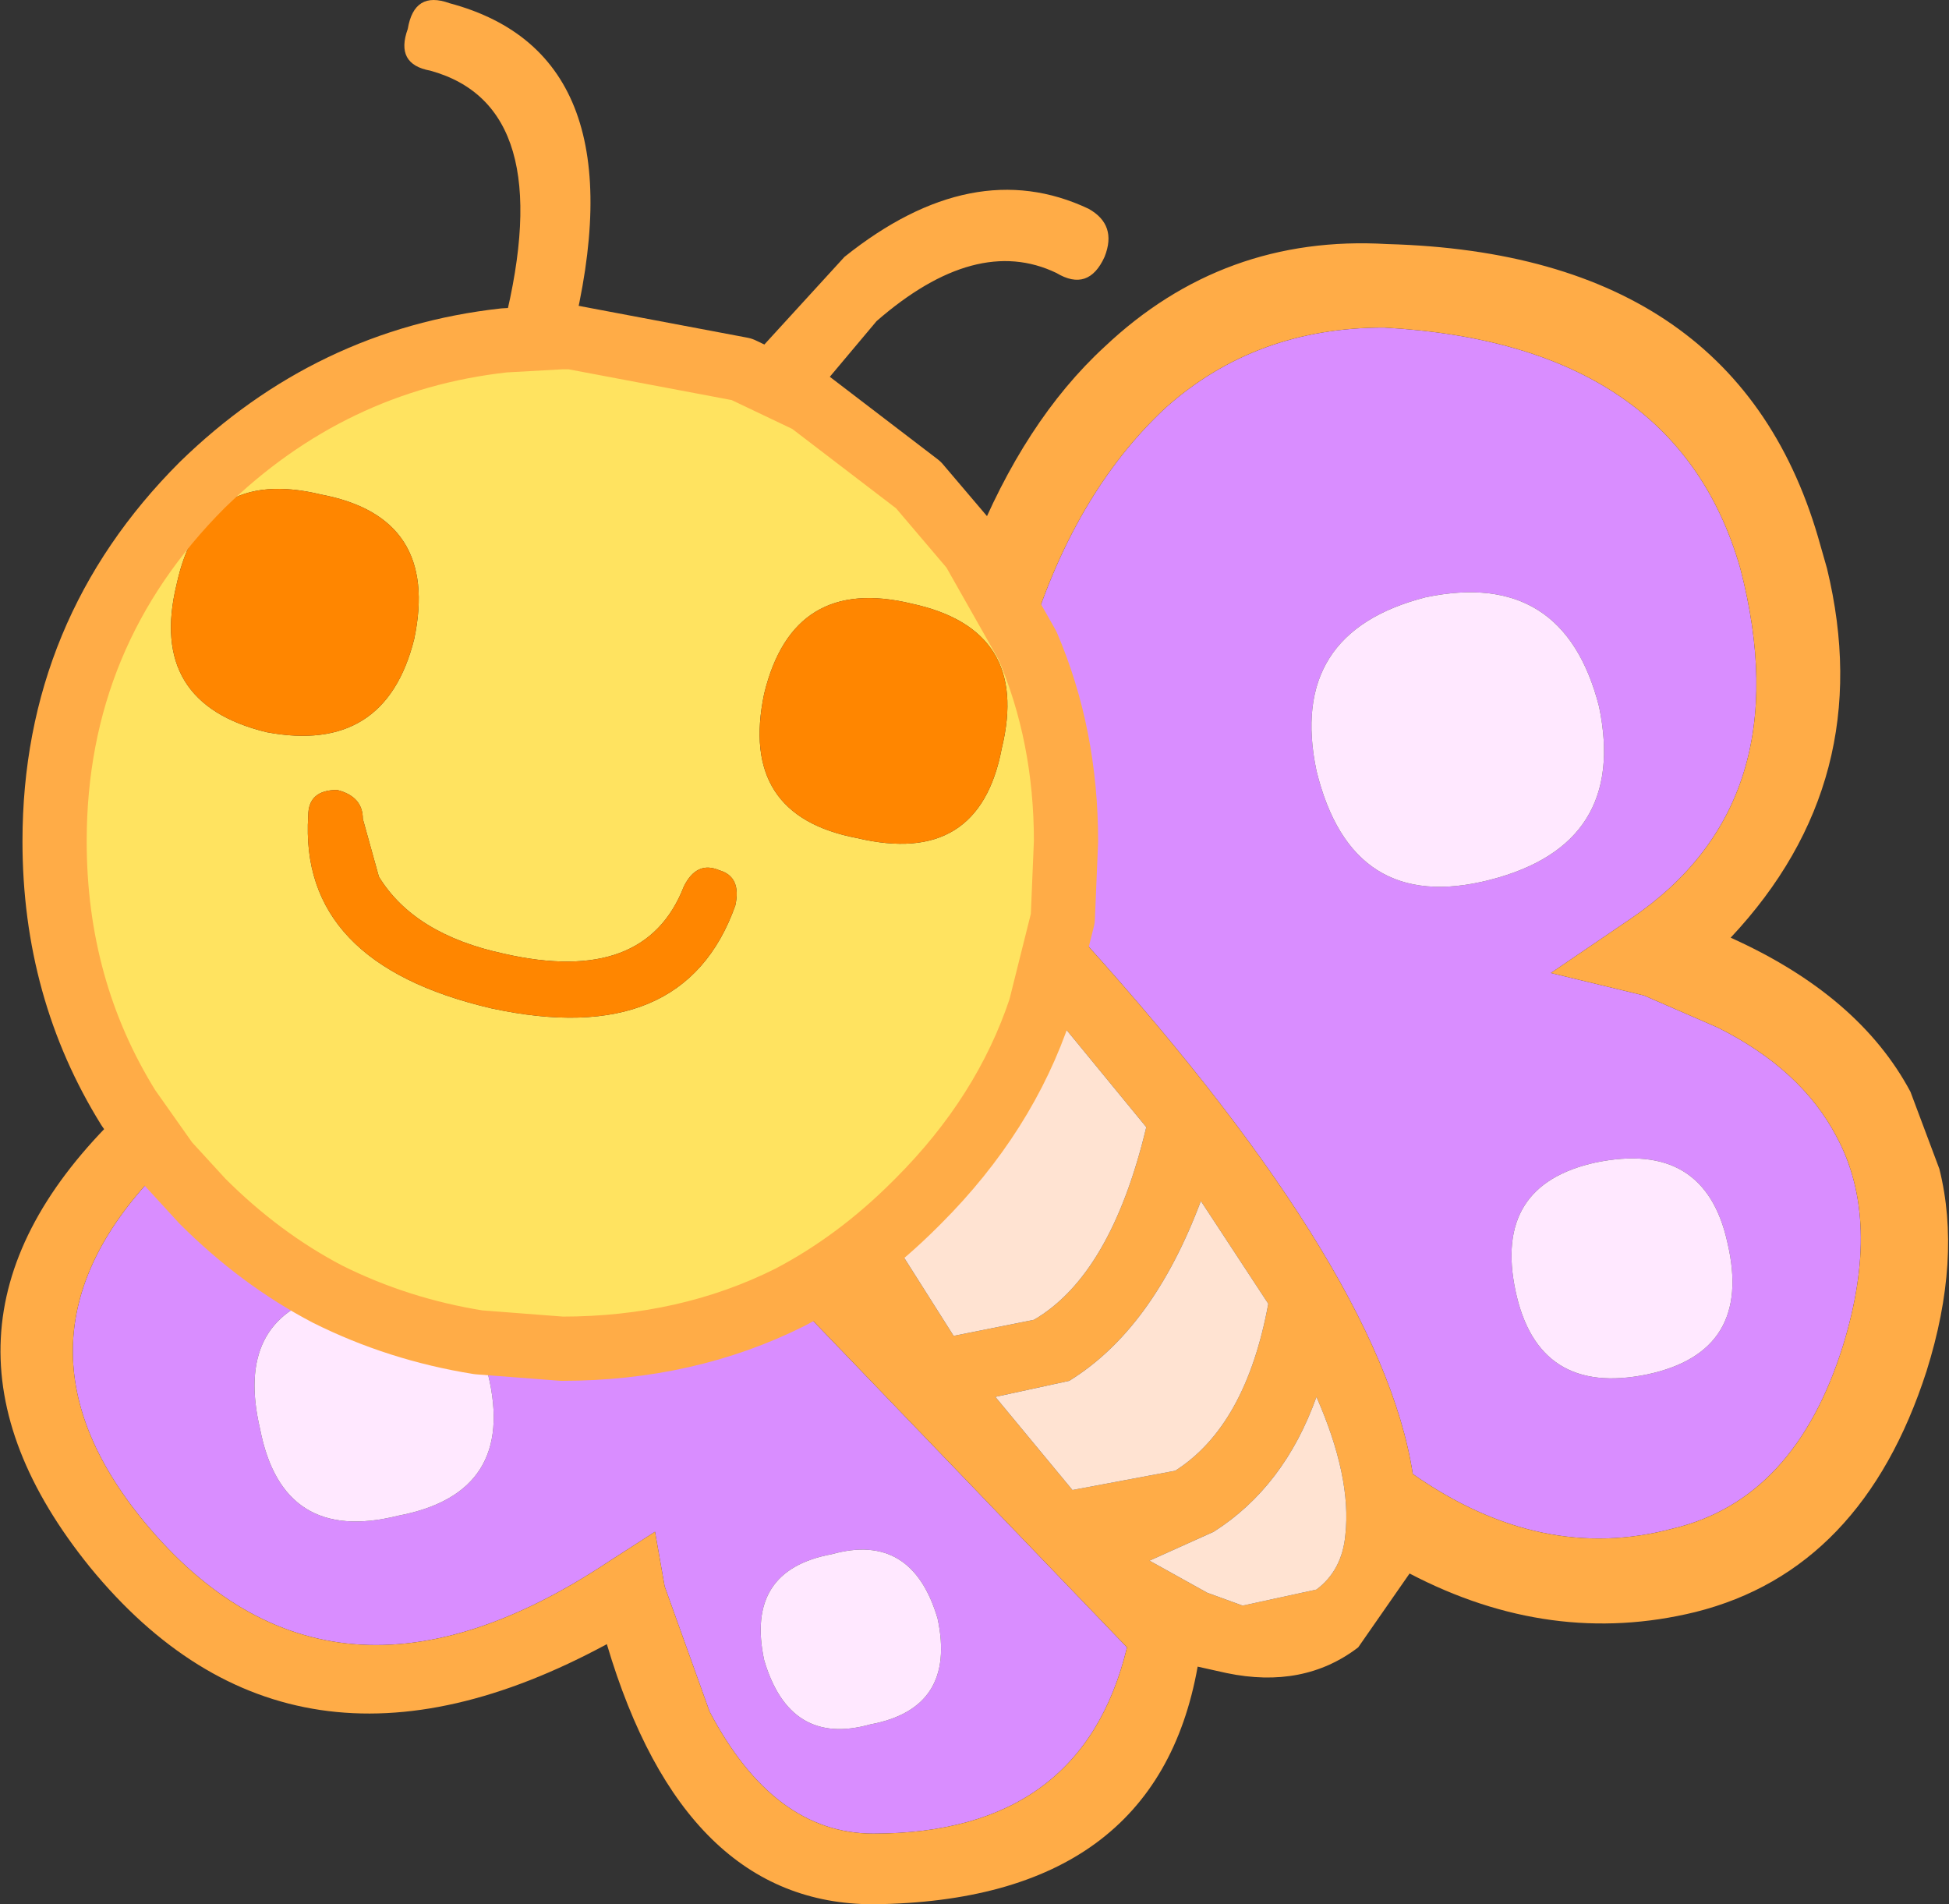
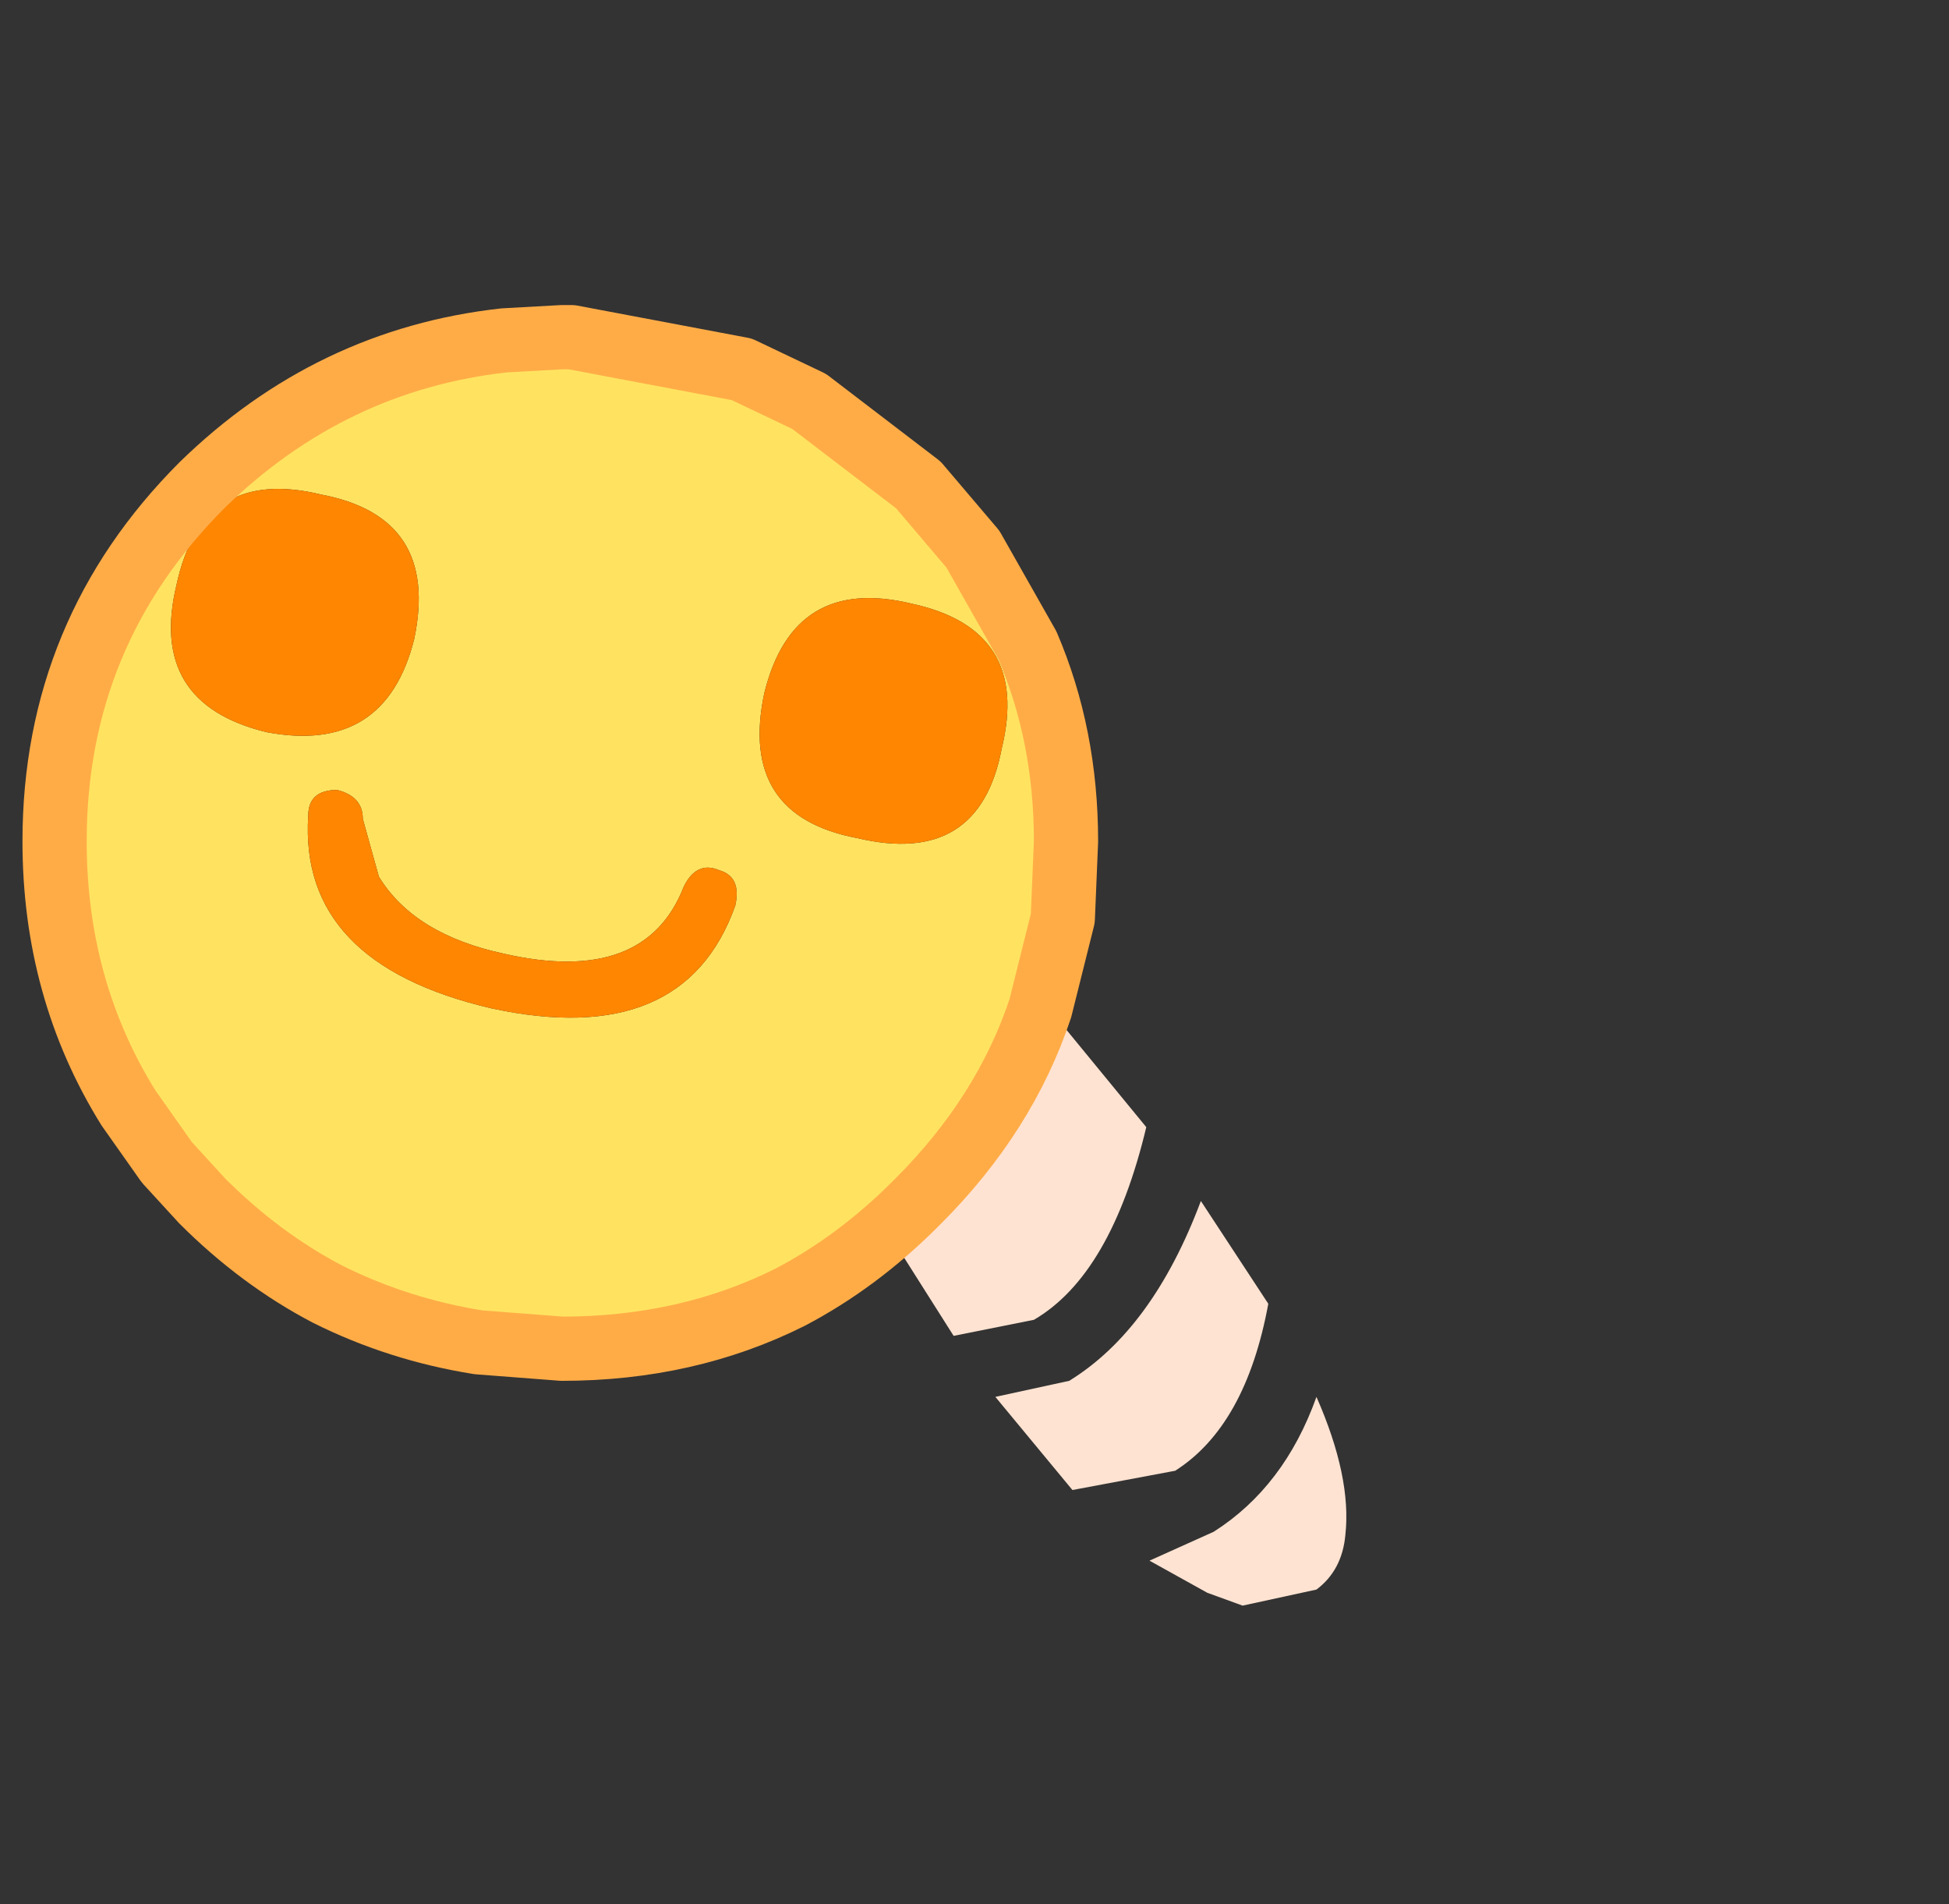
<svg xmlns="http://www.w3.org/2000/svg" height="29.65px" width="30.35px">
  <rect width="100%" height="100%" fill="#333333" stroke="none" />
  <g transform="matrix(1.0, 0.0, 0.0, 1.0, 3.5, 21.65)">
-     <path d="M12.5 -11.6 Q13.2 -13.95 14.65 -15.3 16.05 -16.55 18.05 -16.55 22.6 -16.3 23.6 -12.8 24.55 -9.15 21.9 -7.35 L20.65 -6.5 22.1 -6.15 23.25 -5.65 Q24.55 -5.0 25.1 -3.95 25.8 -2.65 25.2 -0.7 24.45 1.7 22.55 2.15 20.5 2.7 18.5 1.3 18.0 -1.95 13.1 -7.3 L13.05 -7.35 13.1 -8.55 Q13.1 -10.2 12.5 -11.6 M8.8 -1.45 L9.05 -1.2 14.05 4.0 Q13.35 6.9 10.1 6.9 8.55 6.9 7.55 5.0 L6.85 3.05 6.7 2.2 6.0 2.65 Q1.65 5.55 -1.25 2.05 -3.6 -0.8 -1.0 -3.45 L-0.9 -3.55 -0.35 -2.95 Q0.55 -2.05 1.6 -1.5 0.15 -1.1 0.55 0.6 0.9 2.4 2.7 1.95 4.55 1.6 4.1 -0.25 L3.95 -0.75 5.25 -0.65 Q7.2 -0.65 8.8 -1.45 M19.7 -7.95 Q21.85 -8.5 21.4 -10.65 20.85 -12.8 18.7 -12.35 16.55 -11.8 17.0 -9.65 17.55 -7.4 19.7 -7.95 M23.4 -2.3 Q23.05 -3.9 21.35 -3.55 19.75 -3.2 20.1 -1.55 20.45 0.1 22.15 -0.25 23.8 -0.6 23.4 -2.3 M10.05 5.2 Q11.4 4.95 11.1 3.55 10.7 2.2 9.45 2.55 8.1 2.8 8.4 4.2 8.8 5.55 10.05 5.2" fill="#d98dff" fill-rule="evenodd" stroke="none" />
-     <path d="M11.65 -13.1 Q12.45 -15.1 13.7 -16.25 15.55 -18.0 18.1 -17.85 23.6 -17.7 24.85 -13.15 L24.95 -12.8 Q25.75 -9.5 23.45 -7.05 25.45 -6.15 26.25 -4.65 L26.7 -3.45 Q27.05 -2.05 26.5 -0.3 25.5 2.8 22.9 3.45 20.65 4.0 18.45 2.85 L17.65 4.0 Q16.8 4.65 15.6 4.4 L15.15 4.3 Q14.5 7.95 10.1 8.0 7.15 8.0 5.95 3.95 1.05 6.6 -2.1 2.75 -5.05 -0.9 -1.75 -4.2 L-1.5 -4.4 -0.9 -3.55 -1.0 -3.45 Q-3.6 -0.8 -1.25 2.05 1.65 5.55 6.0 2.65 L6.7 2.2 6.85 3.05 7.55 5.0 Q8.55 6.9 10.1 6.9 13.35 6.9 14.05 4.0 L9.05 -1.2 8.8 -1.45 Q9.85 -2.0 10.75 -2.9 L10.4 -2.35 11.35 -0.85 12.6 -1.1 Q13.8 -1.8 14.35 -4.1 L12.75 -6.05 12.7 -5.95 13.05 -7.35 13.1 -7.3 Q18.0 -1.95 18.5 1.3 20.5 2.7 22.55 2.15 24.45 1.7 25.2 -0.7 25.8 -2.65 25.1 -3.95 24.55 -5.0 23.25 -5.65 L22.1 -6.15 20.65 -6.5 21.9 -7.35 Q24.55 -9.15 23.6 -12.8 22.6 -16.3 18.05 -16.55 16.05 -16.55 14.65 -15.3 13.2 -13.95 12.5 -11.6 L11.65 -13.1 M4.35 -16.35 L4.35 -16.6 Q5.2 -20.0 3.2 -20.55 2.65 -20.65 2.85 -21.2 2.95 -21.8 3.5 -21.6 6.5 -20.8 5.4 -16.4 L5.25 -16.4 4.35 -16.35 M8.05 -15.9 L9.65 -17.65 Q11.65 -19.25 13.45 -18.4 13.9 -18.15 13.7 -17.65 13.45 -17.1 12.95 -17.4 11.7 -18.0 10.15 -16.65 L9.1 -15.4 8.05 -15.9 M15.2 -2.95 Q14.45 -0.95 13.15 -0.15 L12.0 0.1 13.2 1.55 14.8 1.25 Q15.9 0.55 16.25 -1.35 L15.2 -2.95 M17.0 0.1 Q16.5 1.5 15.4 2.2 L14.4 2.65 15.3 3.15 15.85 3.35 17.0 3.1 Q17.4 2.8 17.45 2.25 17.55 1.35 17.0 0.1" fill="#ffac47" fill-rule="evenodd" stroke="none" />
-     <path d="M3.95 -0.75 L4.1 -0.25 Q4.55 1.6 2.7 1.95 0.9 2.4 0.55 0.6 0.15 -1.1 1.6 -1.5 2.7 -0.95 3.95 -0.75 M19.7 -7.95 Q17.55 -7.4 17.0 -9.65 16.55 -11.8 18.7 -12.35 20.85 -12.8 21.4 -10.65 21.85 -8.5 19.7 -7.95 M23.4 -2.3 Q23.8 -0.6 22.15 -0.25 20.45 0.1 20.1 -1.55 19.75 -3.2 21.35 -3.55 23.05 -3.9 23.4 -2.3 M10.05 5.2 Q8.8 5.55 8.4 4.2 8.1 2.8 9.45 2.55 10.7 2.2 11.1 3.55 11.4 4.95 10.05 5.2" fill="#ffe8ff" fill-rule="evenodd" stroke="none" />
    <path d="M12.7 -5.95 L12.75 -6.05 14.35 -4.1 Q13.8 -1.8 12.6 -1.1 L11.35 -0.85 10.4 -2.35 10.75 -2.9 10.8 -2.95 Q12.15 -4.3 12.7 -5.95 M15.2 -2.95 L16.25 -1.35 Q15.9 0.55 14.8 1.25 L13.2 1.55 12.0 0.1 13.15 -0.15 Q14.45 -0.95 15.2 -2.95 M17.0 0.1 Q17.55 1.35 17.45 2.25 17.4 2.8 17.0 3.1 L15.85 3.35 15.3 3.15 14.4 2.65 15.4 2.2 Q16.5 1.5 17.0 0.1" fill="#ffe3d2" fill-rule="evenodd" stroke="none" />
    <path d="M9.1 -15.4 L10.8 -14.1 11.65 -13.1 12.5 -11.6 Q13.1 -10.2 13.1 -8.55 L13.05 -7.35 12.7 -5.95 Q12.15 -4.3 10.8 -2.95 L10.75 -2.9 Q9.85 -2.0 8.8 -1.45 7.2 -0.65 5.25 -0.65 L3.95 -0.75 Q2.7 -0.95 1.6 -1.5 0.55 -2.05 -0.35 -2.95 L-0.9 -3.55 -1.5 -4.4 Q-2.65 -6.25 -2.65 -8.55 -2.65 -11.8 -0.35 -14.1 1.65 -16.05 4.35 -16.35 L5.25 -16.4 5.4 -16.4 8.05 -15.9 9.1 -15.4 M7.15 -7.85 Q6.55 -6.3 4.35 -6.8 2.95 -7.1 2.4 -8.0 L2.15 -8.9 Q2.15 -9.25 1.75 -9.35 1.3 -9.35 1.3 -8.95 1.15 -6.65 4.15 -5.95 7.15 -5.3 7.95 -7.55 8.05 -8.0 7.7 -8.1 7.35 -8.25 7.15 -7.85 M0.65 -10.25 Q2.5 -9.9 2.95 -11.7 3.35 -13.6 1.5 -13.95 -0.35 -14.4 -0.75 -12.55 -1.2 -10.7 0.65 -10.25 M8.4 -10.85 Q8.0 -8.95 9.85 -8.6 11.75 -8.15 12.1 -10.0 12.55 -11.85 10.7 -12.25 8.85 -12.7 8.4 -10.85" fill="#ffe360" fill-rule="evenodd" stroke="none" />
    <path d="M7.15 -7.85 Q7.35 -8.25 7.7 -8.1 8.05 -8.0 7.95 -7.55 7.15 -5.3 4.15 -5.95 1.15 -6.65 1.3 -8.95 1.3 -9.35 1.75 -9.35 2.15 -9.25 2.15 -8.9 L2.4 -8.0 Q2.95 -7.1 4.35 -6.8 6.55 -6.3 7.15 -7.85 M8.4 -10.85 Q8.85 -12.7 10.7 -12.25 12.55 -11.85 12.1 -10.0 11.75 -8.15 9.85 -8.6 8.0 -8.95 8.4 -10.85 M0.65 -10.25 Q-1.2 -10.7 -0.75 -12.55 -0.35 -14.4 1.5 -13.95 3.35 -13.6 2.95 -11.7 2.5 -9.9 0.65 -10.25" fill="#ff8600" fill-rule="evenodd" stroke="none" />
    <path d="M9.1 -15.4 L10.8 -14.1 11.65 -13.1 12.5 -11.6 Q13.1 -10.2 13.1 -8.55 L13.05 -7.35 12.7 -5.95 Q12.15 -4.3 10.8 -2.95 L10.75 -2.9 Q9.85 -2.0 8.8 -1.45 7.2 -0.65 5.25 -0.65 L3.95 -0.75 Q2.7 -0.95 1.6 -1.5 0.55 -2.05 -0.35 -2.95 L-0.9 -3.55 -1.5 -4.4 Q-2.65 -6.25 -2.65 -8.55 -2.65 -11.8 -0.35 -14.1 1.65 -16.05 4.35 -16.35 L5.25 -16.4 5.4 -16.4 8.05 -15.9 9.1 -15.4 Z" fill="none" stroke="#ffac47" stroke-linecap="round" stroke-linejoin="round" stroke-width="1.0" />
  </g>
</svg>